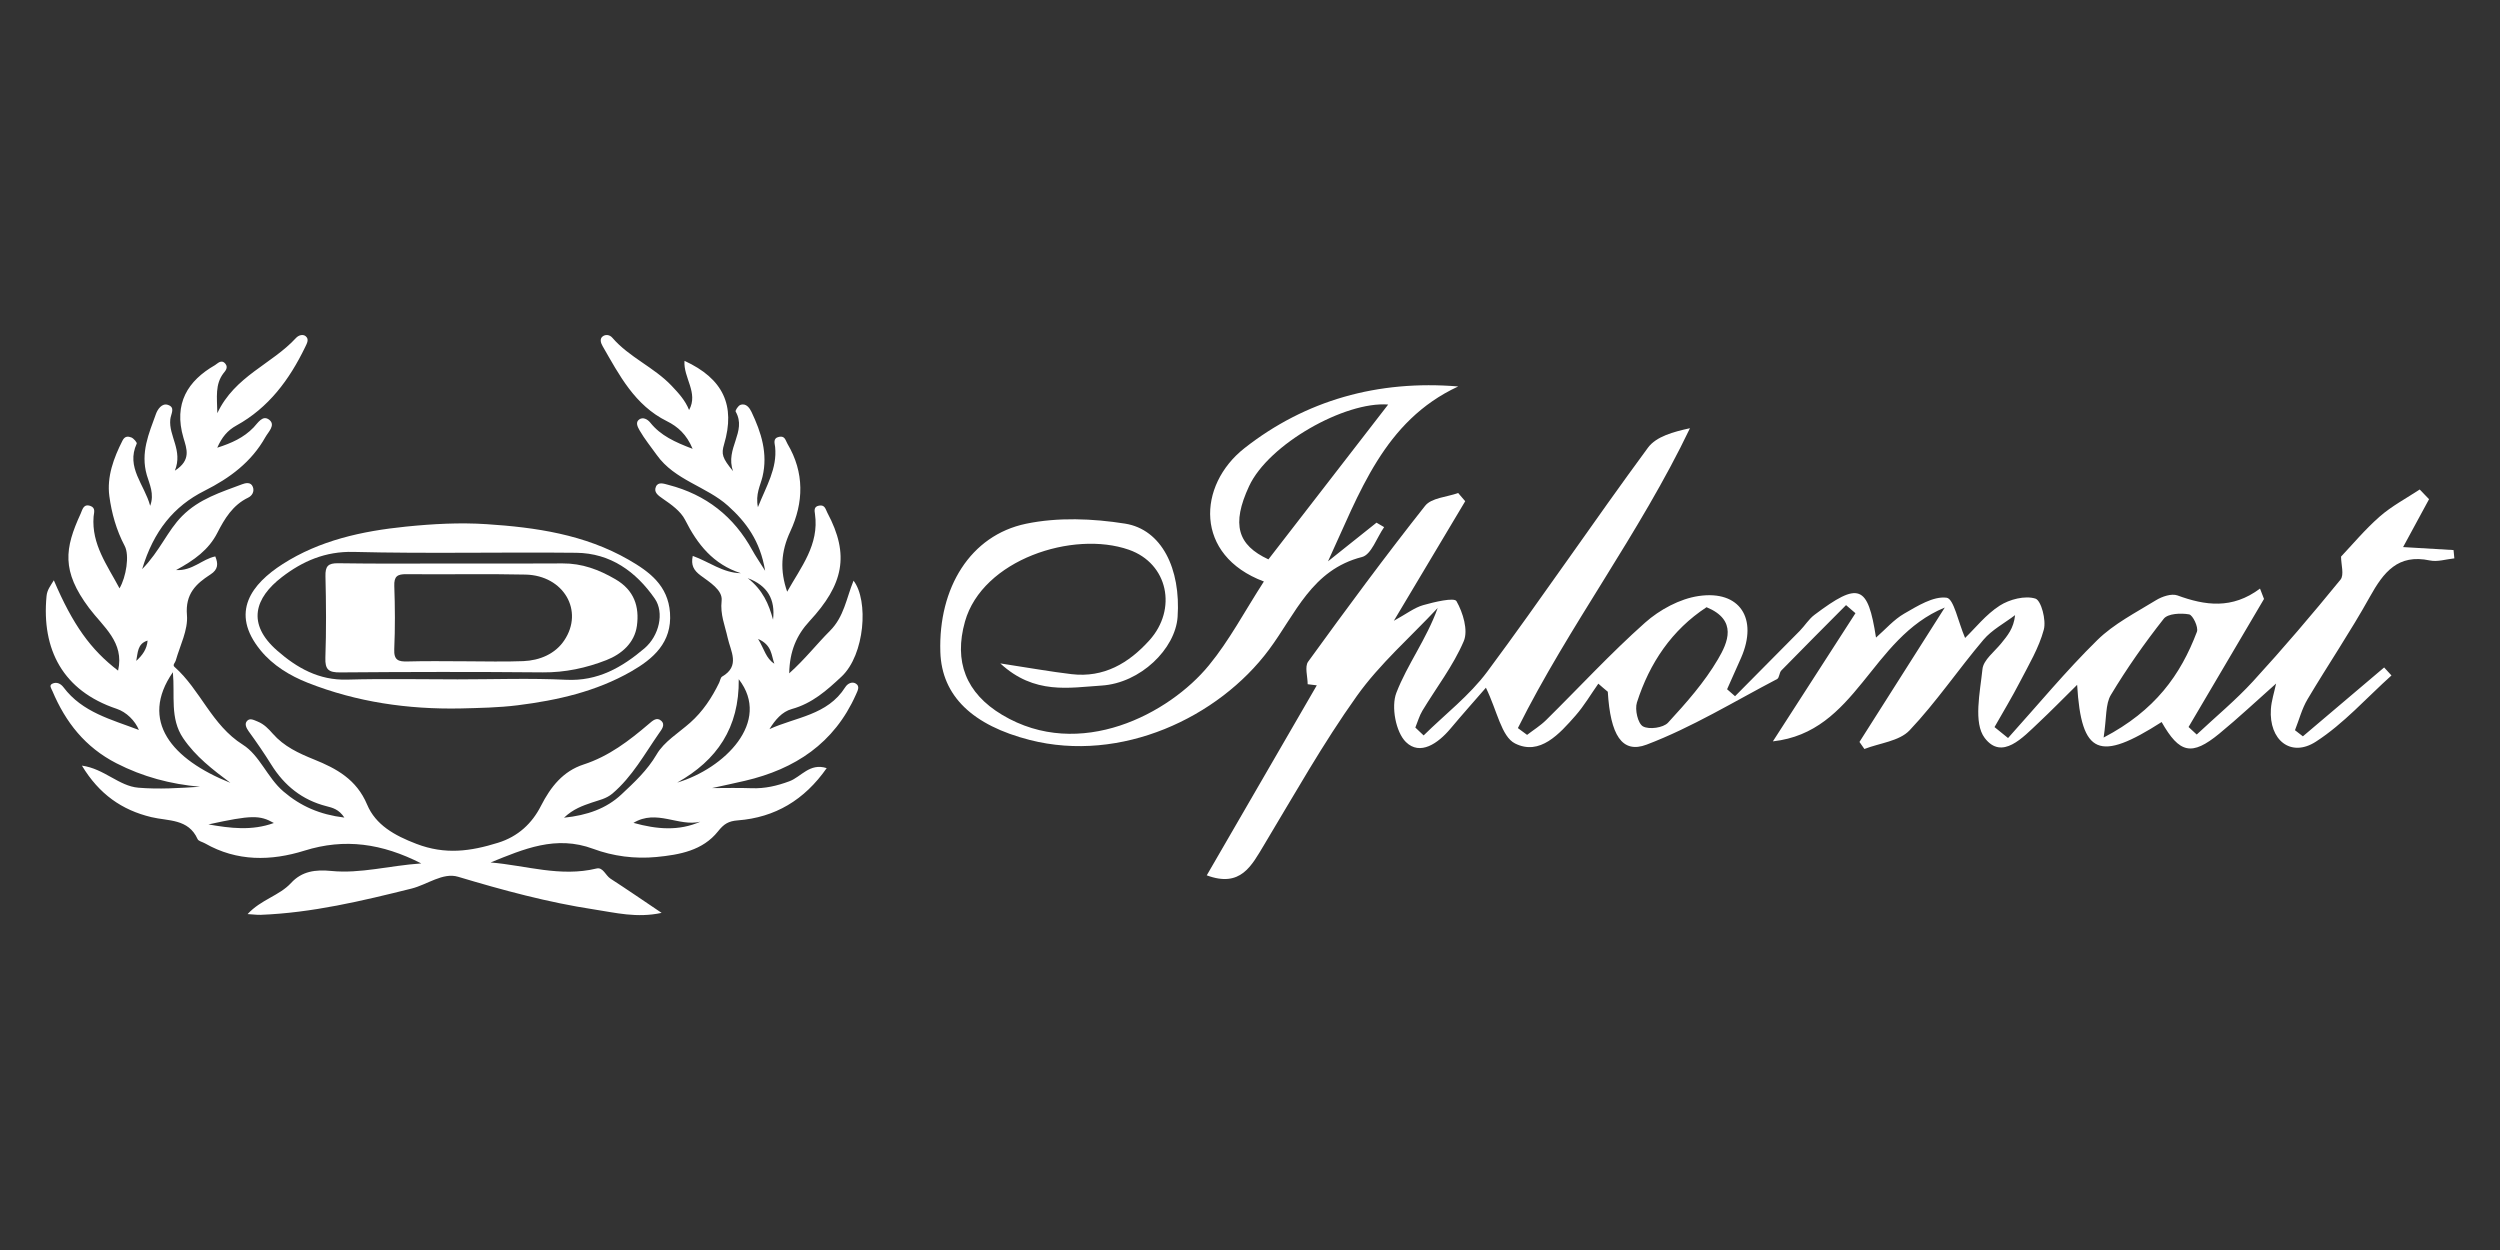
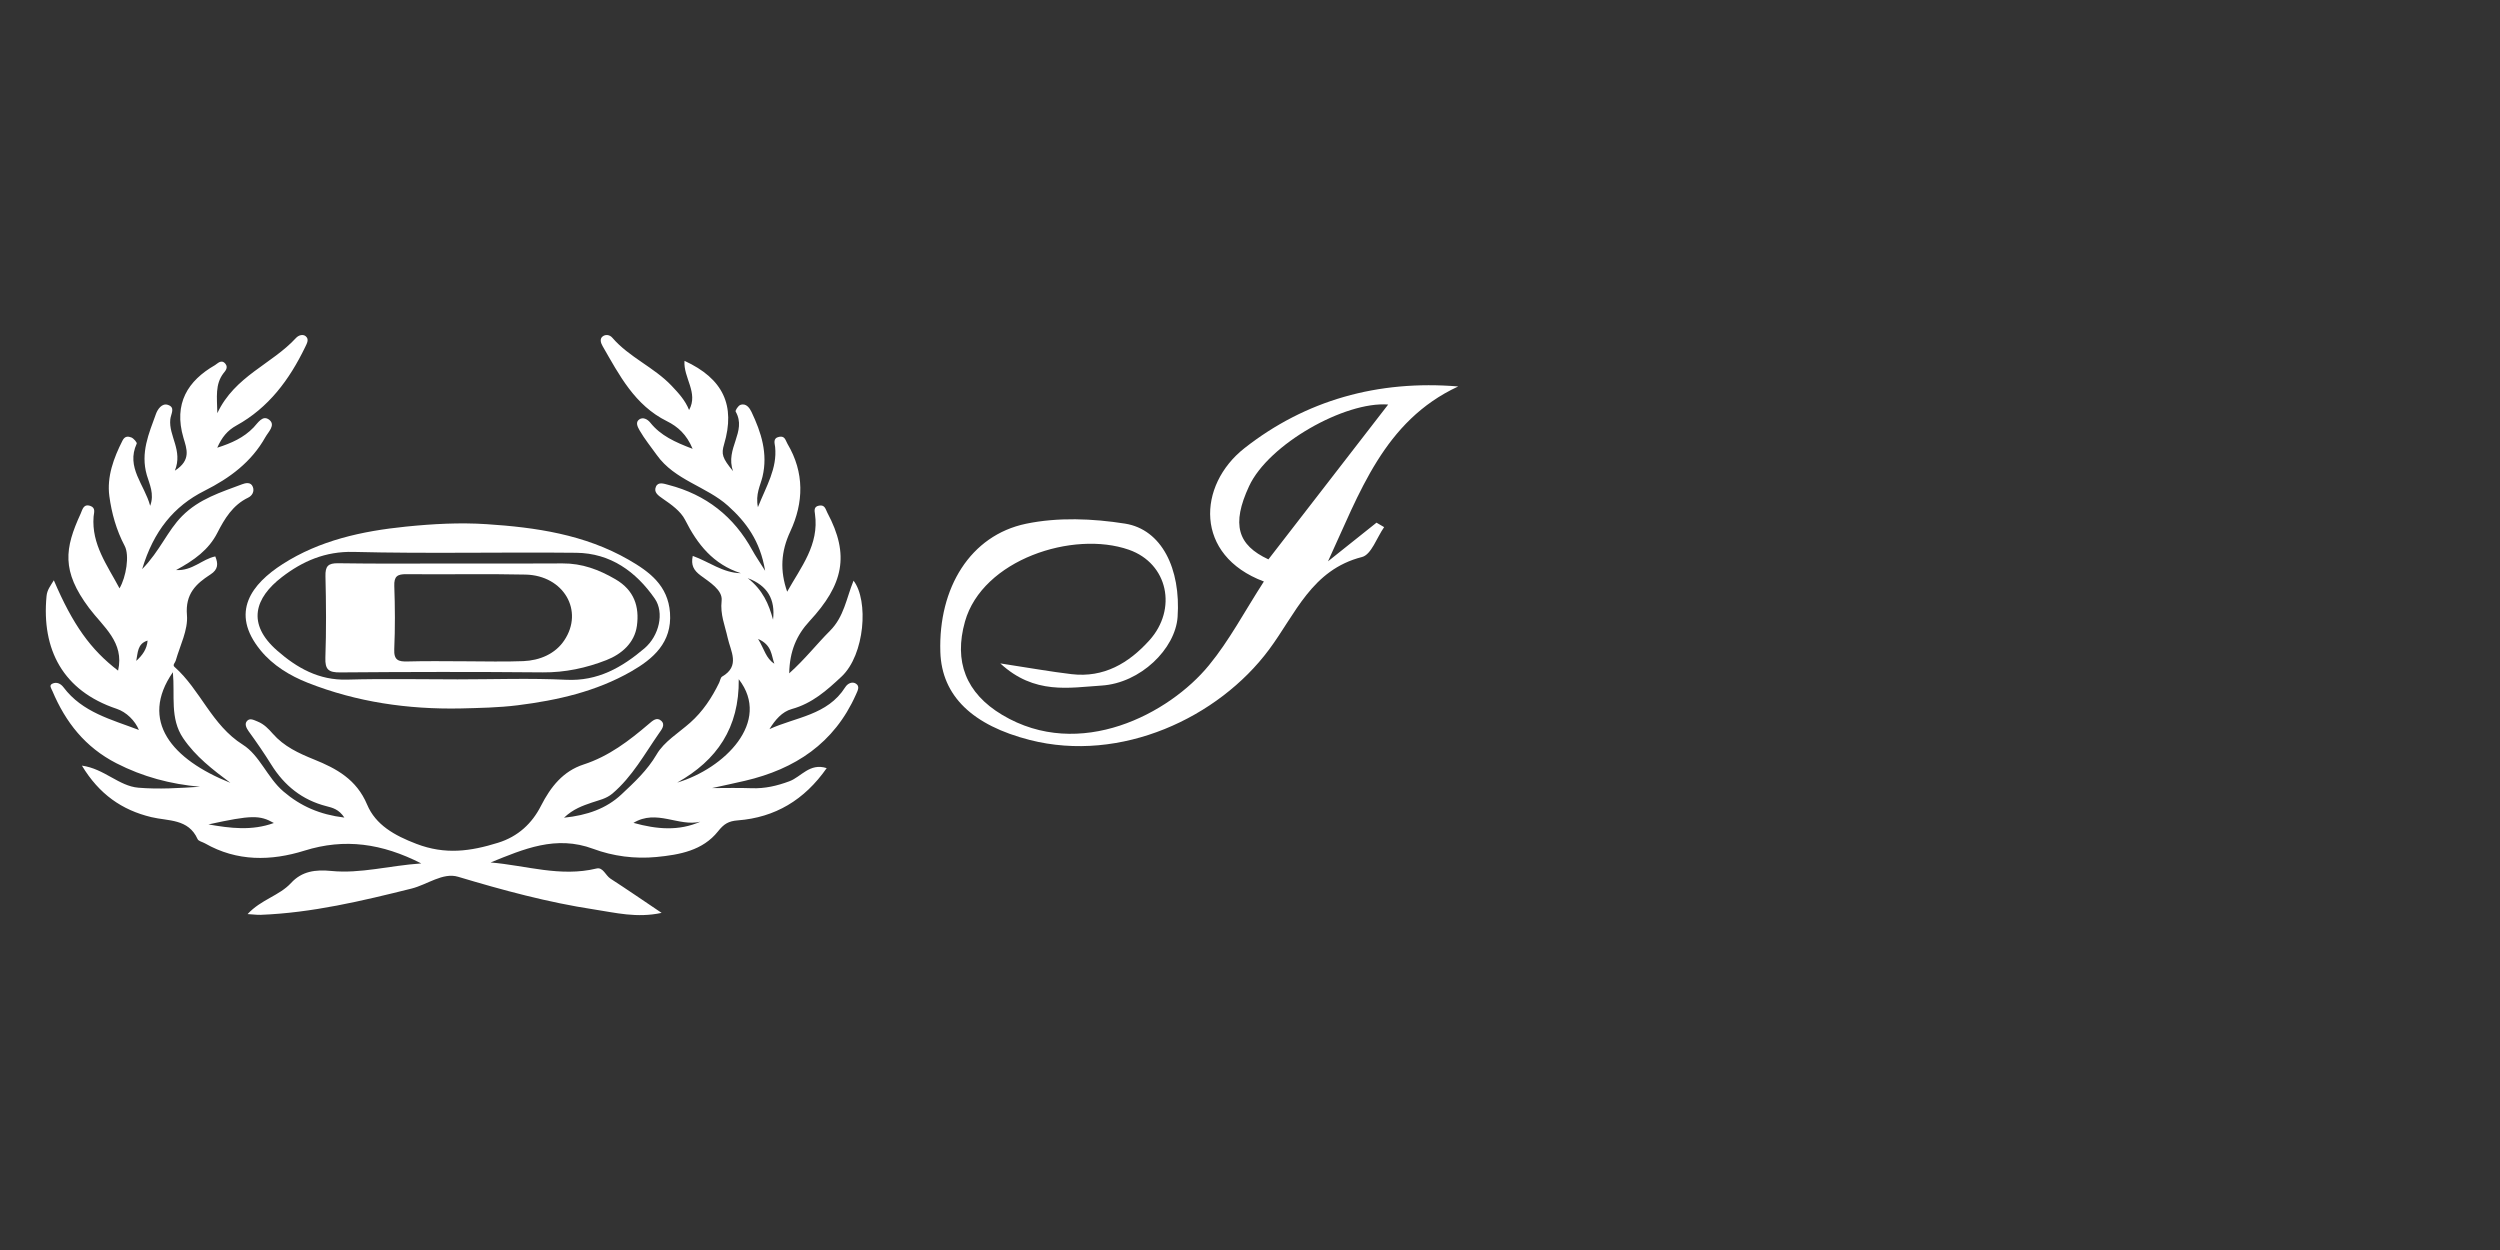
<svg xmlns="http://www.w3.org/2000/svg" version="1.1" id="Layer_1" x="0px" y="0px" viewBox="0 0 600 300" style="enable-background:new 0 0 600 300;" xml:space="preserve">
  <rect x="0" y="0" width="600" height="300" fill="#333333" stroke="none" />
  <style type="text/css"> .st0{fill:#FFFFFF;} </style>
  <g>
    <g>
-       <path class="st0" d="M36.68,139.78c-2.48,2.47-2.88,5.98-4.36,9.54C31.59,144.65,33.67,141.95,36.68,139.78z" />
      <path class="st0" d="M202.85,164.94c-4.25,6.73-11.87,7.15-18.18,10.05c1.36-2.2,2.99-4.17,5.38-4.83 c4.86-1.34,8.38-4.46,11.93-7.79c5.58-5.24,6.53-18.25,2.87-23.01c-1.72,4.21-2.26,8.65-5.67,12.05 c-3.18,3.18-5.95,6.77-9.77,10.19c0.1-5.29,1.75-9.15,4.87-12.52c8.13-8.78,9.71-15.85,4.29-26.01c-0.44-0.83-0.56-1.98-2-1.72 c-1.3,0.23-1.09,1.24-0.98,1.99c1.06,7.4-3.37,12.77-6.67,18.67c-1.75-5.03-1.52-9.6,0.75-14.46c3.23-6.93,3.42-14.13-0.67-21.02 c-0.48-0.81-0.58-1.99-2.02-1.69c-1.57,0.33-1.03,1.61-0.95,2.43c0.52,5.16-2.08,9.32-4.13,14.45c-0.63-3.14,0.59-5.18,1.1-7.31 c1.33-5.59-0.31-10.64-2.64-15.55c-0.4-0.83-1.25-2.2-2.67-1.68c-0.53,0.19-1.28,1.35-1.13,1.61c2.76,4.83-2.61,8.85-0.62,14.3 c-2.61-3.18-2.86-4.1-2.16-6.46c2.77-9.33-0.21-15.75-9.5-20.03c-0.32,4.04,3.4,7.64,1.1,11.81c-0.93-2.35-2.54-4.07-4.19-5.82 c-4.24-4.47-10.18-6.83-14.22-11.52c-0.66-0.77-1.65-0.85-2.32-0.34c-0.77,0.59-0.48,1.55-0.02,2.35 c4.01,6.97,7.71,14.18,15.43,18.01c2.62,1.3,4.73,3.18,6.17,6.63c-4.28-1.62-7.68-3.19-10.15-6.27c-0.72-0.9-1.79-1.38-2.64-0.8 c-0.96,0.65-0.49,1.69,0.07,2.66c1.2,2.08,2.72,3.93,4.1,5.87c4.33,6.1,11.9,7.53,17.12,12.22c4.29,3.86,7.72,8.39,8.9,15.59 c-1.46-2.34-2.33-3.58-3.05-4.9c-4.45-8.13-11.13-13.37-20.1-15.7c-1.08-0.28-2.5-0.84-3.05,0.4c-0.6,1.34,0.48,2.1,1.7,2.94 c2,1.37,4.24,2.97,5.28,5.02c2.97,5.91,6.78,10.7,13.39,12.82c-4.32-0.07-7.59-2.74-11.54-4.15c-0.46,2.19,0.18,3.43,1.9,4.71 c2.14,1.59,5.32,3.49,5.03,6.04c-0.38,3.33,0.81,5.97,1.45,8.91c0.7,3.21,3.08,6.75-1.33,9.3c-0.39,0.23-0.48,0.99-0.72,1.49 c-1.75,3.6-3.92,6.89-6.94,9.57c-2.78,2.47-6.27,4.55-8.05,7.61c-2.26,3.86-5.37,6.72-8.45,9.61c-3.62,3.4-8.23,5.02-13.79,5.59 c2.26-2.13,4.47-2.87,6.71-3.64c1.68-0.58,3.42-0.89,4.93-2.17c4.75-4.05,7.68-9.45,11.16-14.45c0.6-0.87,1.63-2.05,0.5-3.03 c-1.07-0.93-2.04,0.02-2.96,0.8c-4.72,4.02-9.57,7.75-15.64,9.72c-4.89,1.59-7.88,5.31-10.23,9.93 c-2.12,4.18-5.46,7.36-10.32,8.86c-6.57,2.04-12.62,2.92-19.57,0.26c-5.32-2.03-9.79-4.57-11.83-9.42 c-2.54-6.06-7.36-8.66-12.7-10.82c-3.73-1.51-7.24-3.12-9.94-6.2c-1.02-1.16-2.08-2.29-3.64-2.92c-1-0.4-1.96-0.97-2.65,0 c-0.46,0.64-0.08,1.54,0.5,2.34c1.9,2.61,3.73,5.28,5.44,8.02c3.13,5.03,7.42,8.47,13.2,9.95c1.51,0.39,3.01,0.74,4.33,2.74 c-5.88-0.71-10.49-2.73-14.62-6.26c-3.87-3.3-5.68-8.67-9.76-11.24c-7.47-4.7-10.16-13.16-16.39-18.67 c-0.53-0.47,0.15-0.98,0.29-1.48c1.03-3.64,3-7.39,2.7-10.94c-0.43-5.09,2.16-7.52,5.66-9.77c1.86-1.2,1.86-2.56,1.14-4.32 c-3.18,0.66-5.44,3.49-9.42,3.28c4.39-2.38,7.84-4.88,9.9-8.91c1.76-3.43,3.71-6.7,7.42-8.48c0.94-0.45,1.53-1.46,1.12-2.56 c-0.49-1.33-1.88-0.91-2.6-0.64c-5.1,1.93-10.27,3.48-14.39,7.63c-3.53,3.56-5.27,8.31-9.58,12.73c2.74-9.14,7.59-15.1,14.96-18.8 c6.07-3.05,11.27-6.9,14.62-12.89c0.7-1.24,2.48-2.87,0.96-4.12c-1.62-1.32-2.77,0.75-3.8,1.81c-2.38,2.47-5.31,3.77-8.72,4.86 c1.11-2.51,2.44-4.14,4.6-5.33c7.72-4.25,12.71-10.99,16.48-18.78c0.48-0.99,1.03-1.94,0.12-2.67c-0.6-0.48-1.62-0.3-2.32,0.46 c-5.77,6.28-14.67,9.1-18.86,18.03c-0.08-3.9-0.56-6.9,1.47-9.58c0.34-0.44,1.22-1.29,0.5-2.23c-0.98-1.27-1.97-0.04-2.53,0.28 c-6.52,3.75-9.99,9.2-7.57,17.45c0.77,2.62,1.94,5.32-2.06,7.88c1.97-4.88-1.52-8.33-1.1-12.31c0.14-1.36,1.31-2.88-0.6-3.49 c-1.41-0.45-2.44,1.07-2.84,2.18c-1.7,4.72-3.75,9.29-2.19,14.7c0.61,2.1,1.87,4.51,0.8,7.36c-1.37-5.14-5.85-9.2-3.23-14.93 c0.12-0.27-0.74-1.28-1.31-1.49c-0.7-0.26-1.51-0.39-2.09,0.74c-2.14,4.21-3.78,8.7-3.17,13.33c0.54,4.08,1.68,8.19,3.69,11.98 c1.19,2.24,0.34,7.49-1.25,10.17c-2.93-5.54-6.74-10.55-6.22-17.22c0.07-0.86,0.59-2.09-0.78-2.56c-1.67-0.57-1.9,0.93-2.32,1.85 c-3.83,8.34-4.66,13.73,2.02,22.66c3.35,4.47,8.53,8.2,6.96,15.02c-6.59-5.04-10.85-10.99-15.42-21.68 c-0.81,1.34-1.61,2.29-1.75,3.79c-1.22,12.8,3.91,22.73,16.82,27.05c2.35,0.78,4.4,2.83,5.35,5.08 c-6.61-2.52-13.57-4.21-18.1-10.24c-0.68-0.9-1.65-1.34-2.65-0.88c-0.89,0.41-0.3,1.1-0.01,1.78c3.17,7.51,7.87,13.49,15.35,17.33 c6.36,3.26,13,5.02,20.08,5.64c-4.97,0.32-9.91,0.64-14.79,0.23c-4.7-0.39-8.19-4.56-13.56-5.3c4.11,6.83,9.59,10.67,16.66,12.36 c4.06,0.98,8.88,0.33,11.1,5.27c0.23,0.51,1.17,0.68,1.78,1.03c7.67,4.39,15.85,4.25,23.85,1.75c9.72-3.04,18.64-1.73,28.05,3.06 c-7.7,0.53-14.58,2.5-21.58,1.81c-3.83-0.37-7.06,0.05-9.67,2.89c-2.81,3.05-7.18,3.95-10.43,7.46c1.49,0.09,2.32,0.21,3.14,0.18 c12.35-0.48,24.28-3.33,36.2-6.3c3.77-0.94,7.54-3.93,11.17-2.84c10.77,3.23,21.58,6.16,32.68,7.85 c5.06,0.77,10.2,2.11,16.18,0.82c-4.5-3.03-8.36-5.68-12.28-8.22c-1.18-0.77-1.79-2.81-3.34-2.43 c-8.65,2.11-16.96-0.74-25.43-1.45c7.95-3.21,15.65-6.62,24.66-3.26c4.7,1.75,9.94,2.45,15.14,1.95 c5.58-0.54,11.11-1.54,14.78-6.15c1.42-1.79,2.52-2.47,4.74-2.64c8.95-0.69,15.99-4.88,21.35-12.54c-4.08-1.32-6.12,2.1-8.95,3.15 c-2.98,1.11-5.9,1.79-9.08,1.67c-3.17-0.12-6.34-0.03-9.51-0.03c2.71-0.6,5.33-1.14,7.92-1.75c12.03-2.81,21.43-9,26.62-20.66 c0.44-0.99,1.02-2,0.02-2.65C204.59,163.52,203.47,163.96,202.85,164.94z M32.7,158.61c0.39-1.92,0.25-4.13,2.72-4.87 C35.27,155.78,34.16,157.3,32.7,158.61z M41.49,161.33c0.53,5.63-0.76,11.08,2.47,15.84c3.01,4.44,7.14,7.57,11.33,10.71 C41.21,182.26,33.41,173,41.49,161.33z M50.02,197.86c10.34-2.26,12.32-2.26,15.71-0.34C60.43,199.45,55.22,198.77,50.02,197.86z M152.03,197.49c5.54-3.37,10.85,0.98,16.05-0.28C162.9,199.49,157.67,199.05,152.03,197.49z M162.53,187.82 c9.52-5.33,14.91-13.15,14.77-24.81C185.22,173.22,173.84,184.46,162.53,187.82z M179.45,138.75c4.77,1.79,6.66,5.09,6.08,9.97 C184.52,144.97,183.07,141.59,179.45,138.75z M181.94,153.34c3.42,1.51,3.15,4,3.91,5.95C183.8,158,183.46,155.83,181.94,153.34z" />
      <path class="st0" d="M150.86,134.33c-10.56-6.06-22.27-7.76-34.09-8.53c-6.41-0.42-12.88-0.07-19.37,0.59 c-10.54,1.07-20.69,3.3-29.56,8.99c-7.31,4.69-12.83,11.53-5.28,20.73c2.96,3.6,7,6.06,11.33,7.77 c11.75,4.63,24.02,6.39,36.61,6.15c4.58-0.12,9.13-0.19,13.72-0.76c9.58-1.2,18.87-3.31,27.25-8.11c5.24-3,9.85-6.92,9.33-14.09 C160.32,140.52,155.9,137.23,150.86,134.33z M154.64,155.63c-5.37,4.55-11.16,7.89-18.74,7.52c-8.67-0.42-17.39-0.1-26.08-0.1 c-8.84,0-17.69-0.19-26.52,0.06c-6.75,0.19-12.01-2.79-16.77-6.96c-7.39-6.46-5.37-12.65,1.13-17.65 c4.93-3.79,10.39-6.21,17.18-6.04c17.81,0.45,35.65,0.02,53.47,0.21c8.2,0.09,14.32,4.5,18.85,11.02 C159.46,147.03,158.23,152.59,154.64,155.63z" />
      <path class="st0" d="M147.72,139.03c-3.99-2.33-8.05-3.84-12.7-3.81c-8.54,0.07-17.07,0.02-25.61,0.02 c-9.41,0-18.81,0.09-28.21-0.06c-2.49-0.04-3.15,0.71-3.09,3.14c0.16,6.51,0.21,13.02-0.02,19.52c-0.1,2.88,0.78,3.57,3.58,3.54 c16.21-0.13,32.41-0.16,48.62-0.01c5.34,0.05,10.43-1.06,15.26-2.95c3.58-1.4,6.75-4.09,7.31-8.23 C153.48,145.6,152.22,141.65,147.72,139.03z M135.41,153.71c-2.18,3.24-5.87,4.8-9.81,4.96c-4.61,0.19-9.24,0.04-13.86,0.04 s-9.24-0.1-13.86,0.04c-2.25,0.07-3.38-0.27-3.26-2.95c0.22-5.04,0.19-10.11,0.01-15.15c-0.08-2.34,0.72-2.87,2.92-2.85 c9.53,0.11,19.06-0.12,28.59,0.1C135.25,138.11,140.22,146.57,135.41,153.71z" />
    </g>
    <g>
-       <path class="st0" d="M383.6,164.08c-1.81,2.57-3.41,5.31-5.47,7.66c-3.87,4.4-8.56,9.69-14.52,6.69 c-3.28-1.65-4.28-7.83-6.99-13.38c-2.46,2.83-5.55,6.3-8.53,9.85c-2.95,3.51-7.26,6.53-10.67,3.19c-2.44-2.39-3.57-8.5-2.3-11.8 c2.62-6.81,7.23-12.86,9.93-20.38c-6.54,7-13.9,13.4-19.41,21.13c-8.12,11.39-15.01,23.67-22.23,35.68 c-3.05,5.07-5.64,10.39-13.79,7.36c8.79-15.18,17.6-30.39,26.41-45.6c-0.73-0.09-1.46-0.18-2.19-0.27c0-1.84-0.76-4.22,0.12-5.42 c9.15-12.62,18.4-25.18,28.07-37.4c1.52-1.92,5.23-2.09,7.93-3.07c0.56,0.66,1.13,1.31,1.69,1.97 c-5.45,9.13-10.9,18.26-17.13,28.7c3.06-1.68,4.93-3.16,7.05-3.76c2.67-0.76,7.45-1.89,7.98-0.96c1.56,2.74,2.86,7.01,1.75,9.61 c-2.52,5.9-6.57,11.13-9.92,16.68c-0.75,1.24-1.14,2.7-1.7,4.05c0.66,0.63,1.32,1.26,1.99,1.89c5.14-5.07,11.02-9.58,15.27-15.3 c13.14-17.71,25.5-36,38.57-53.76c1.99-2.7,6.14-3.81,10.08-4.67c-12.1,25.3-29.02,47.36-41.3,71.97 c0.74,0.54,1.48,1.09,2.21,1.63c1.53-1.18,3.2-2.21,4.56-3.55c7.91-7.8,15.46-16.01,23.75-23.38c3.5-3.11,8.34-5.74,12.89-6.4 c9.89-1.44,14.25,5.43,10.18,14.79c-1.11,2.54-2.25,5.06-3.38,7.59c0.64,0.56,1.27,1.11,1.91,1.67 c5.18-5.22,10.36-10.43,15.52-15.67c1.23-1.25,2.17-2.83,3.54-3.86c10.67-8.02,12.8-7.21,14.77,5.46 c2.25-1.96,4.26-4.31,6.78-5.76c3.19-1.83,6.97-4.22,10.16-3.81c1.73,0.22,2.77,5.78,4.44,9.66c2.42-2.33,4.99-5.63,8.31-7.76 c2.37-1.52,6.06-2.46,8.56-1.69c1.39,0.43,2.64,5.18,2.02,7.46c-1.17,4.37-3.6,8.42-5.71,12.5c-1.91,3.7-4.07,7.26-6.12,10.88 c1.08,0.88,2.17,1.75,3.25,2.63c7.1-7.88,13.87-16.09,21.42-23.51c3.99-3.92,9.25-6.59,14.09-9.57c1.45-0.89,3.73-1.66,5.14-1.15 c6.63,2.43,13.13,3.38,19.82-1.64c0.32,0.83,0.64,1.66,0.96,2.49c-6.04,10.24-12.07,20.48-18.11,30.73c0.65,0.6,1.3,1.2,1.96,1.81 c4.53-4.25,9.35-8.23,13.53-12.79c7.24-7.9,14.2-16.08,20.98-24.39c0.92-1.13,0.13-3.65,0.13-5.53c2.64-2.78,5.71-6.48,9.28-9.61 c2.88-2.52,6.37-4.36,9.6-6.49c0.75,0.78,1.49,1.56,2.24,2.33c-1.97,3.63-3.94,7.26-6.23,11.49c4.51,0.27,8.31,0.49,12.11,0.72 c0.06,0.66,0.13,1.33,0.19,1.99c-1.97,0.2-4.04,0.89-5.88,0.5c-7.69-1.63-11.12,2.85-14.4,8.73 c-4.66,8.38-10.06,16.34-14.96,24.59c-1.35,2.27-2.02,4.94-3.01,7.42c0.63,0.49,1.27,0.98,1.9,1.47c6.5-5.51,13-11.02,19.5-16.53 c0.59,0.64,1.18,1.28,1.76,1.92c-5.99,5.38-11.46,11.58-18.14,15.89c-6.03,3.89-11.29-0.39-10.8-7.82 c0.13-1.99,0.79-3.95,1.25-6.13c-4.67,4.14-9.04,8.26-13.66,12.05c-6.6,5.41-9.53,4.72-13.81-2.81 c-14.93,9.56-19.27,7.99-20.28-8.93c-3.56,3.52-6.34,6.36-9.24,9.08c-3.79,3.56-8.8,9.11-12.94,3.68 c-2.75-3.62-1.12-10.96-0.54-16.54c0.23-2.2,2.89-4.18,4.52-6.2c1.44-1.79,2.97-3.51,3.31-6.75c-2.56,1.95-5.56,3.52-7.59,5.91 c-6.05,7.14-11.33,14.98-17.74,21.75c-2.45,2.59-7.16,3.04-10.84,4.47c-0.39-0.56-0.79-1.13-1.18-1.69 c6.54-10.31,13.09-20.61,20.48-32.26c-17.93,7.38-21.06,29.89-41.26,32.12c6.61-10.25,13.21-20.51,19.82-30.76 c-0.75-0.65-1.51-1.29-2.26-1.94c-5.19,5.22-10.39,10.43-15.53,15.69c-0.51,0.52-0.47,1.77-1.01,2.05 c-10.36,5.42-20.45,11.61-31.31,15.74c-5.94,2.26-8.71-2.31-9.33-12.69C385.08,165.38,384.34,164.73,383.6,164.08z M409.57,145.73 c-8.3,5.44-13.67,13.36-16.71,22.87c-0.54,1.69,0.22,5.03,1.45,5.73c1.45,0.82,4.88,0.35,6.02-0.89 c4.37-4.75,8.74-9.69,11.98-15.22C414.66,154.24,417.1,148.84,409.57,145.73z M504.87,177.01c12.36-6.46,18.48-15.04,22.39-25.38 c0.41-1.08-0.98-4.02-1.88-4.18c-1.97-0.35-5.09-0.21-6.08,1.05c-4.59,5.82-8.88,11.93-12.69,18.28 C505.28,168.99,505.61,172.21,504.87,177.01z" />
      <path class="st0" d="M303.33,139.56c-16.76-6.28-15.95-23.12-4.67-31.99c14.61-11.49,32.03-16.42,51.31-14.82 c-17.88,8.29-23.68,25.62-31.25,41.97c3.88-3.09,7.76-6.18,11.64-9.28c0.61,0.36,1.22,0.72,1.83,1.07 c-1.74,2.48-3.07,6.6-5.3,7.17c-12.07,3.07-15.96,13.67-22.32,22.22c-12.15,16.36-35.57,27.29-57.44,21.69 c-13.63-3.49-21.12-10.5-21.45-21.12c-0.48-15.38,7.19-27.98,20.56-30.77c7.63-1.59,16.01-1.26,23.77-0.03 c8.79,1.4,13.41,10.83,12.61,22.41c-0.53,7.61-8.88,15.88-18.29,16.46c-7.66,0.48-16.06,2.26-24.26-5.32 c6.94,1.06,12.01,1.98,17.11,2.58c7.72,0.9,13.7-2.61,18.66-8.11c6.75-7.47,4.51-18.45-4.91-21.75 c-13.42-4.69-35.15,2.39-39.34,17.24c-2.69,9.55,0.19,17.16,8.93,22.39c18.64,11.15,40.14-0.3,49.62-11.9 C295.01,153.76,298.64,146.83,303.33,139.56z M304.42,134.25c10.06-13.01,19.62-25.37,28.74-37.16 c-10.37-0.8-28.71,9.51-33.38,19.59C295.51,125.88,297.01,130.81,304.42,134.25z" />
    </g>
  </g>
</svg>